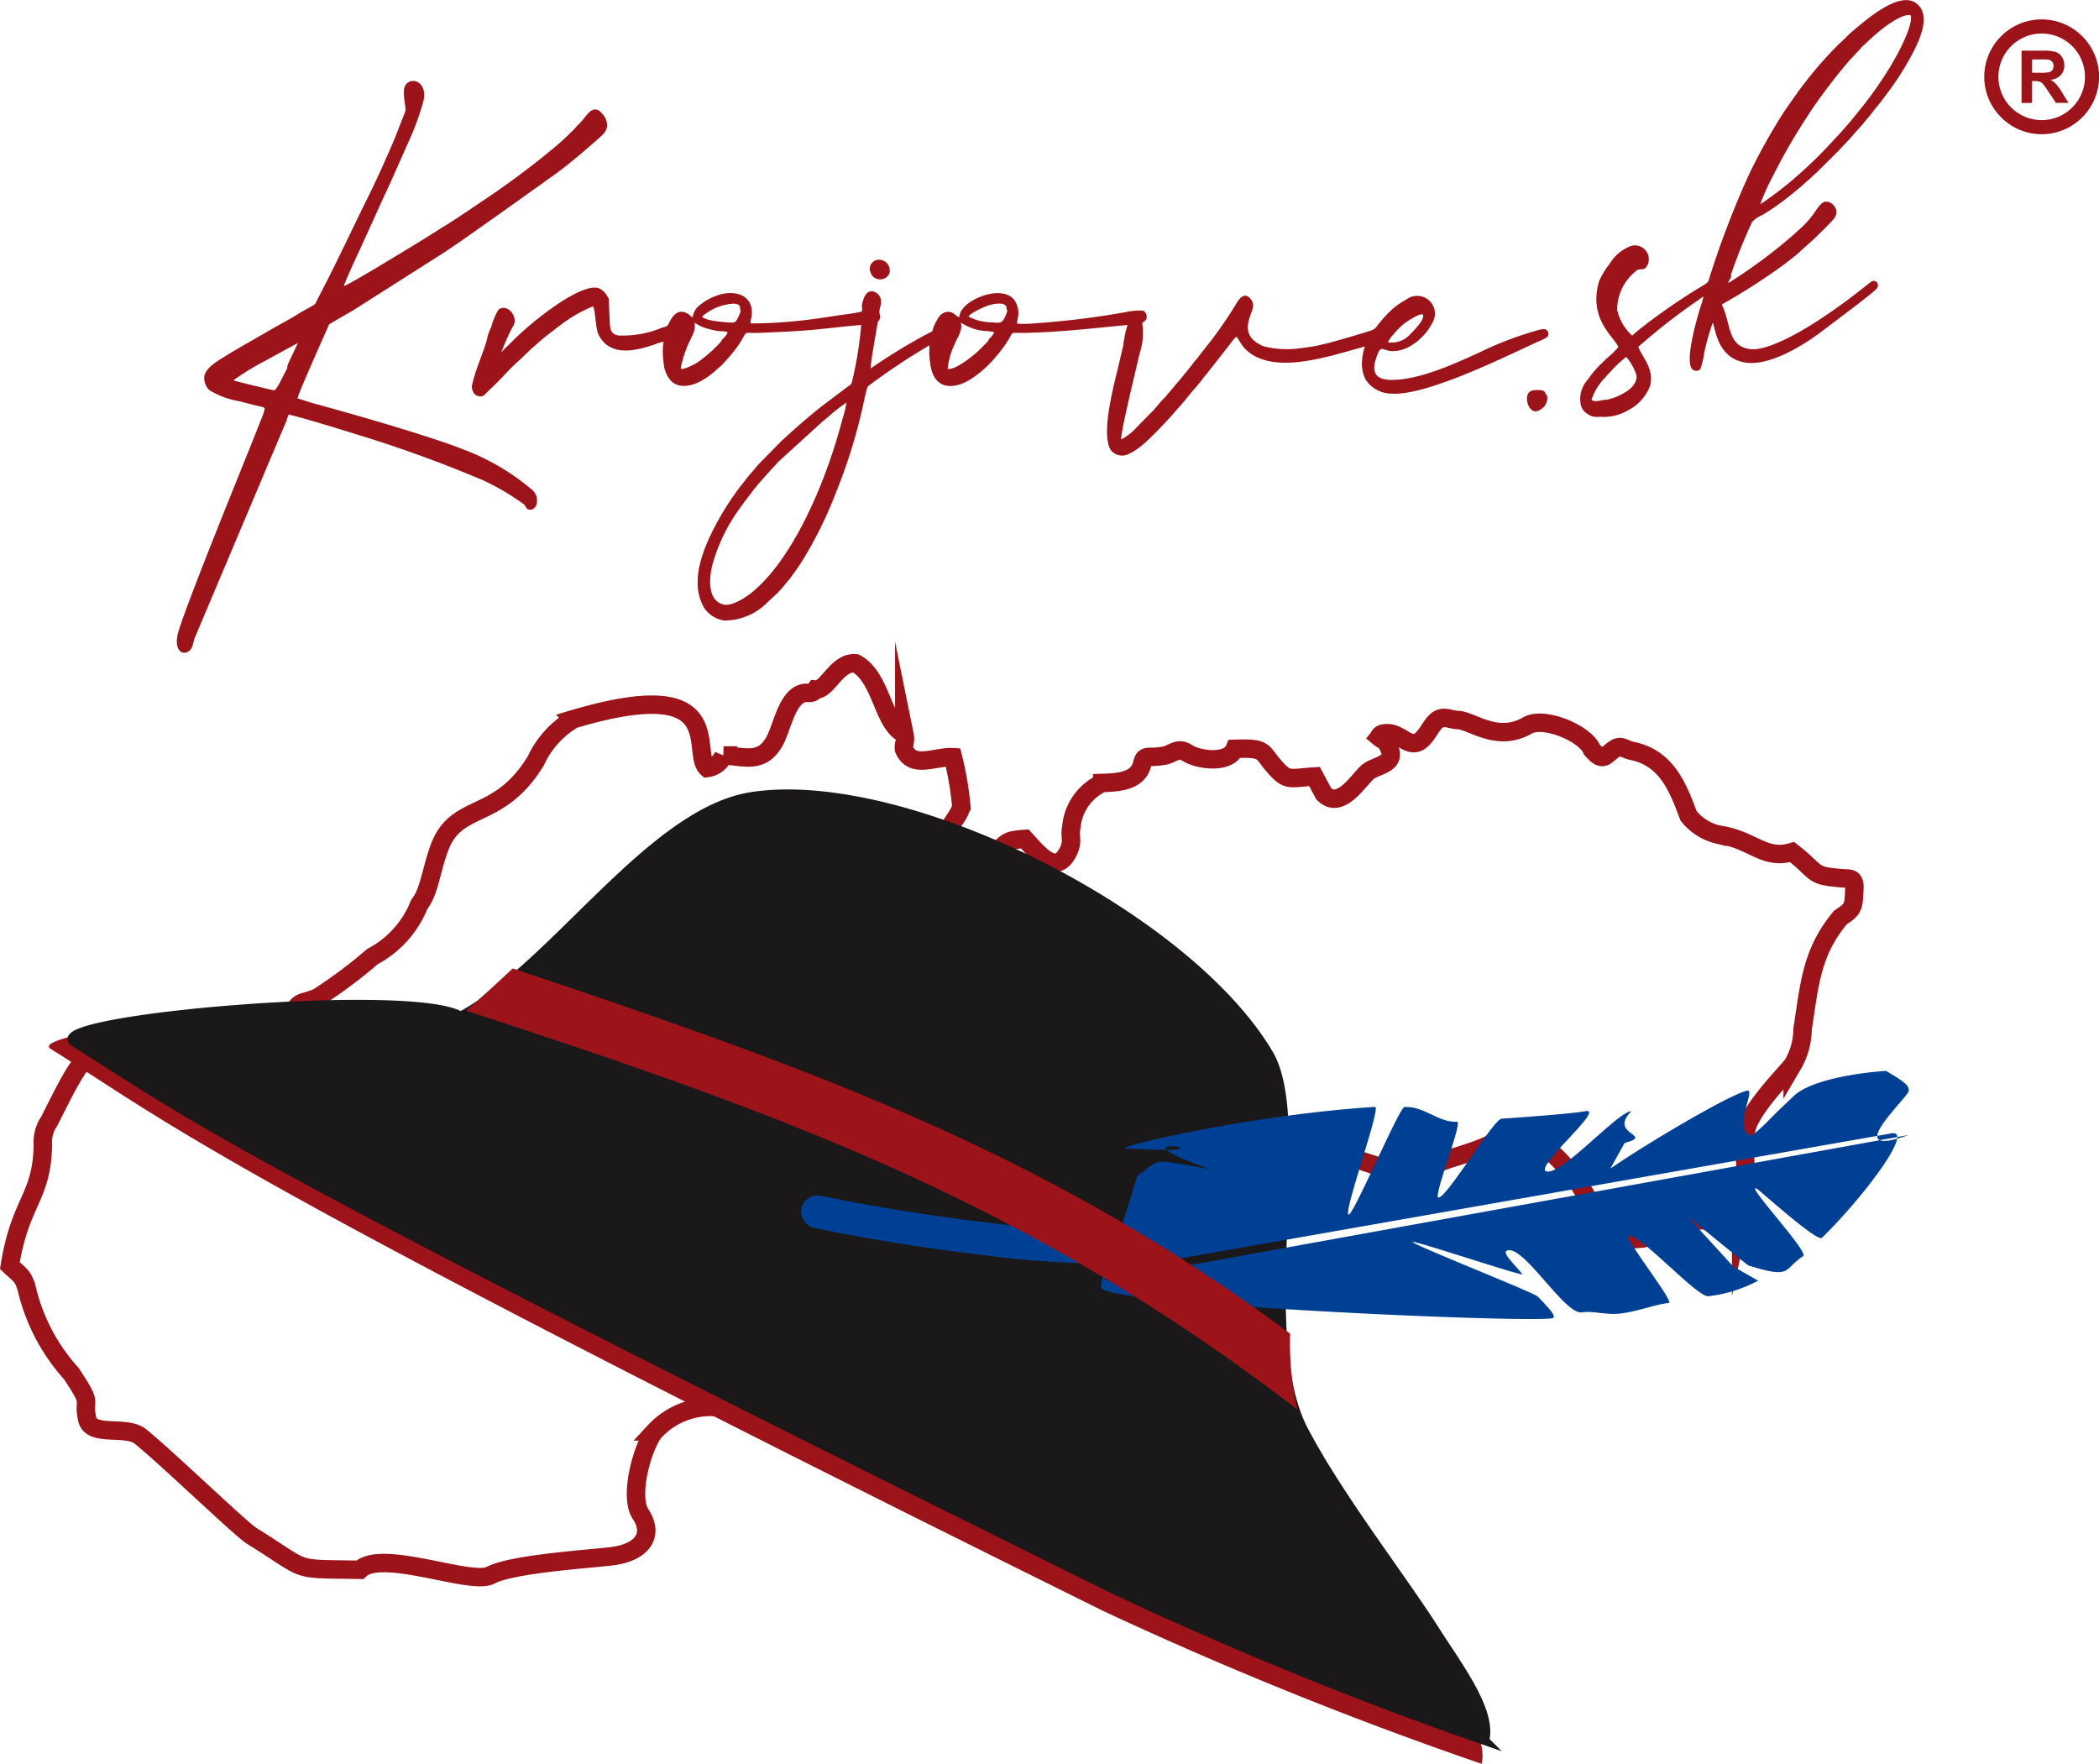
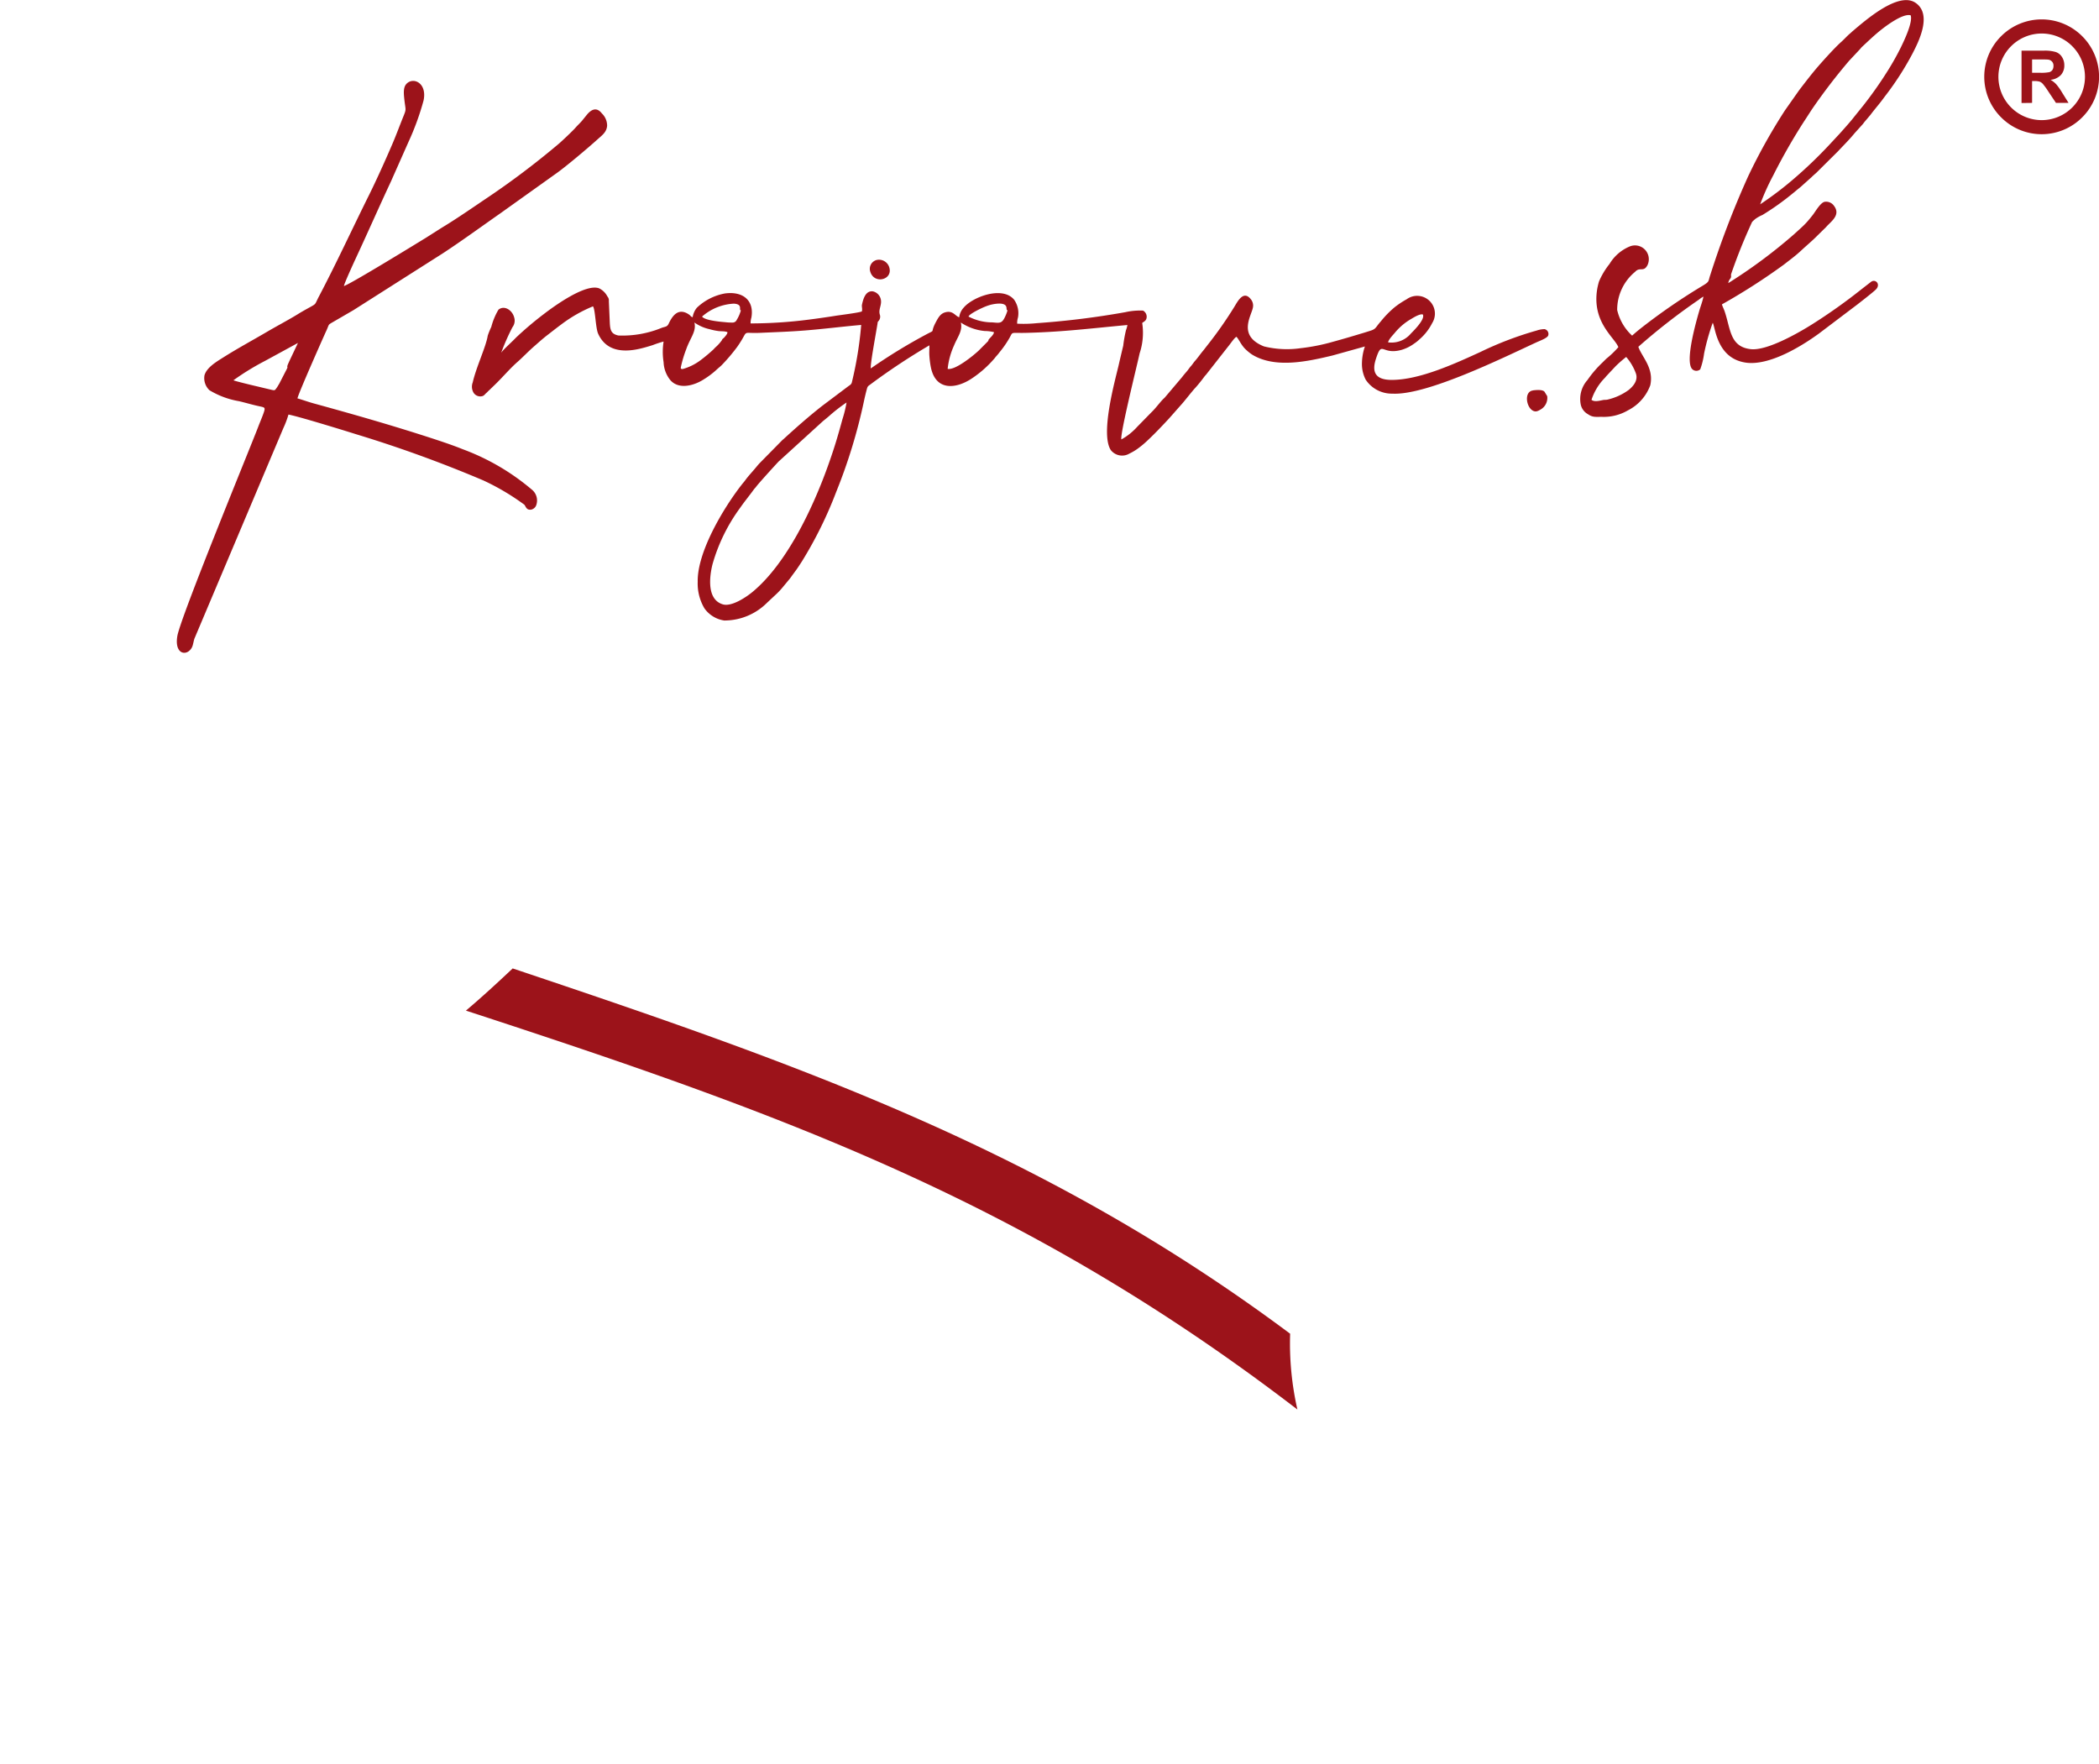
<svg xmlns="http://www.w3.org/2000/svg" width="131.808" height="110.762" viewBox="0 0 131.808 110.762">
  <g id="homelink" transform="translate(-14.796 -21.932)">
-     <path id="Path_595" data-name="Path 595" d="M17.555,79.7c-.4-.339.863-.651,2.606-1.1,5.846-1.494,20.42-.87,22.754.534,5.9-3.162,11.949-12.811,18.273-13.789,9.563-1.48,27.313,7.381,32.485,16.188,2.5,4.253-.958,17.565,2.159,23.562,2.151,4.138,6.067,9.154,8.257,12.589,1.494,2.346,3.836,5.106,3.357,6.934a242.451,242.451,0,0,1-23.738-9.589C27.7,87.318,25.342,84.572,17.555,79.7" transform="translate(0.385 8.074)" fill="#9c131a" fill-rule="evenodd" />
-     <path id="Path_596" data-name="Path 596" d="M106.269,60.591c-.506-.059-.9-.3-1.308.088-.3.284-.508.78-.852,1.114-.72.706-1.266-.274-2.046-.362-.612-.069-.653.2-.681.236.191.161.364.191.5.406.844,1.366-.7,1.3-1.248,1.827-.622.6-1.708,2.333-2.712,1.327l-.583-1.088c-1.652.107-1.7.354-2.644-.773-.688-.815-.476-1.029-2.363-.964-.382.958-2.283.719-3.007.244-.567-.371-.91.1-1.444.192-1.04.18-1.207-.144-1.368.528-.258,1.08-1.509,1.149-2.5,1.18a3.389,3.389,0,0,0-1.945,2.791c-.113.534.1.8-.117,1.355-.777,1.813-1.893.354-2.8-.632-1.324.085-1.157.272-2.092,1.2-.654.653-2.582-.348-2.715-1.042-.189-.978.654-1.428.818-2.2a19.571,19.571,0,0,0-.525-3.09c-1.134-.059-2.544.771-3.076-.507-.044-.379.139-.392.019-.983a1.112,1.112,0,0,1-.491-.342c-.9-.972-1.149-3.324-2.558-4.062-1.18-.125-1.781,1.71-2.523,1.644-.314.421-.543.028-1.066.357-.829.522-1.1,2.245-1.564,2.99-.809,1.318-1.851.856-3.145.793a1.289,1.289,0,0,1-1.029.789c-1.083-.988,1.5-6-8.393-3.069a5.9,5.9,0,0,0-2.36,2.6c-2.346,3.88-4.986,2.55-6.069,5.493-.513,1.392-.625,2.746-1.253,3.53A6.371,6.371,0,0,1,38.18,75.45a29.762,29.762,0,0,1-3.429,2.563,5.956,5.956,0,0,1-.865.29c-.666.22-.545.681-.941,1.1-.554.489-3.611,3.268-4.362,1.649-2.347-.052-1.317.335-2.816.439a2.625,2.625,0,0,1-2.183-1.035c-3.247.061-3.878,1.75-5.695,5.33a2.281,2.281,0,0,0-.4,1.462c-.058,3.378-1.413,3.505-2.073,7.609.676.642.852.629,1.093,1.581a12.033,12.033,0,0,0,2.755,5.183c1.451,2.174.7,1.439,1.006,2.867.253,1.157,2.408.373,3.335,1.086,1.706,1.386,6.3,5.816,6.987,6.245,3.71,2.3,2.4,2.059,6.8,2.137,1.367-1.343,6.986.99,8.2.346,1.312-.7,5.86-1,7.54-1.188,1.995-.224,2.759-1.333,1.893-2.649-.776-1.178.167-4.382.881-5.2a4.8,4.8,0,0,1,3.719-1.536c2.992-.037,5-.3,7.869-.557,2.365-.211,1.635-.877,2.281-1.305a6.615,6.615,0,0,1,.567-2.041c1.784-3.386,6.014.151,8.639,1.333a10.951,10.951,0,0,1,1.176-.733c3.79-.383,2.672-2.2,6.94-4.433,0-.2,3.4-7.345,3.555-7.52a10.1,10.1,0,0,1,2.3-.494c5.106-1.124,3.425-.88,8.991.826.506.154,1.449.49,1.89.215,1.654-1.037,3.858-1.155,5.436-2.319a2.789,2.789,0,0,1,1.328.006c1.572.553,3.447,2.833,4.052,4.285.342.822.993,2.16,1.995,2.27l1.3-.113c2.466-1.366,2.581-1.123,5-1.121.892-.116.694-.369,1.189-.676a11.841,11.841,0,0,0,.249-3.167,15,15,0,0,1,.043-1.753c.193-1.245,2.113-3.208,2.942-4.184a4.514,4.514,0,0,0,.622-2.242c.436-2.765.536-4.8,2.367-7,.539-.387.814-.482.857-1.267.03-.721.167-1.215-.482-1.193-2.325-.16-1.633-.288-3.4-1.663-1.773.534-2.475-.806-4.665-1.1a3.385,3.385,0,0,1-1.835-1.169c-.679-1.82-1.38-3.623-3.526-4.079-.521-.085-.691-.437-1.161-.1-.585.419-.686.824-1.386.015-.4-1-2.988-2.115-4.045-1.514C108.742,62.064,107.143,60.546,106.269,60.591Z" transform="translate(0 6.553)" fill="none" stroke="#9c131a" stroke-miterlimit="22.926" stroke-width="1.158" />
    <path id="Path_597" data-name="Path 597" d="M68.219,38.253A.572.572,0,0,0,67.8,39c.243.8,1.429.508,1.191-.276a.674.674,0,0,0-.77-.471m41.186,8.2c-.557.07-.43,1.023-.012,1.261.2.113.345.02.5-.069a.837.837,0,0,0,.411-.837l-.177-.288C109.973,46.378,109.583,46.426,109.4,46.448Zm6.235-3.441A3.15,3.15,0,0,1,114.7,41.4a3.081,3.081,0,0,1,1.127-2.4c.3-.332.533.053.78-.426a.868.868,0,0,0-1.111-1.169,2.68,2.68,0,0,0-1.276,1.1,4.743,4.743,0,0,0-.661,1.1,4.251,4.251,0,0,0-.114.482c-.341,2.078,1.085,3.022,1.329,3.644a5.812,5.812,0,0,1-.755.725l-.261.258a6.925,6.925,0,0,0-.922,1.079,1.792,1.792,0,0,0-.428,1.522.91.91,0,0,0,.45.623c.3.208.475.17.882.17a3,3,0,0,0,1.633-.406,2.87,2.87,0,0,0,1.407-1.583c.236-1.091-.538-1.775-.751-2.41a39.226,39.226,0,0,1,3.812-2.967,1.461,1.461,0,0,1,.276-.185c-.052.285-.195.653-.278.947-.182.634-.93,3.24-.393,3.637a.371.371,0,0,0,.469-.015,4.729,4.729,0,0,0,.243-.994A14.092,14.092,0,0,1,120.7,42.2c.17.3.252,2.22,2.055,2.5,1.463.224,3.466-.986,4.613-1.822l2.423-1.833c.145-.114,1.06-.819,1.183-.965.269-.319-.057-.641-.325-.456l-.6.465a34.606,34.606,0,0,1-3.113,2.212c-.837.527-2.818,1.668-3.844,1.557-1.32-.145-1.265-1.266-1.644-2.375-.053-.153-.128-.292-.171-.437a39.479,39.479,0,0,0,3.884-2.493c.384-.3.736-.555,1.086-.882s.707-.619,1.034-.953l.4-.393a1.931,1.931,0,0,0,.188-.193c.325-.343.875-.732.433-1.292a.6.6,0,0,0-.576-.235c-.268.055-.58.618-.745.827-.121.154-.234.294-.356.431-.244.276-.539.52-.808.77a32.38,32.38,0,0,1-4.141,3.077c.036-.234.157-.265.173-.383s-.025-.106.024-.234a33.951,33.951,0,0,1,1.3-3.225,1.76,1.76,0,0,1,.177-.163l.009-.012a2.273,2.273,0,0,1,.465-.263,16.336,16.336,0,0,0,1.918-1.368c.108-.084.189-.158.3-.247s.2-.16.294-.249l.571-.511c.078-.081.195-.182.285-.259l1.368-1.358c.357-.383.712-.729,1.045-1.137l.511-.567c.045-.052.076-.1.119-.152l.37-.438c.222-.3.484-.6.713-.9.082-.109.154-.209.23-.307a18.459,18.459,0,0,0,1.689-2.627c.4-.768,1.26-2.475.2-3.2-1.075-.738-3.162,1.113-3.959,1.785-.053.045-.088.084-.142.129-.195.16-.362.357-.553.528-.411.364-1.1,1.13-1.445,1.526-.419.481-.818,1.006-1.206,1.511l-.888,1.261A35.86,35.86,0,0,0,122.926,33a57.424,57.424,0,0,0-2.377,6.191c-.139.406-.043.414-.425.649a38.126,38.126,0,0,0-3.886,2.665C116.028,42.67,115.831,42.832,115.64,43.007Zm8.034-8.241a14.638,14.638,0,0,1,.815-1.81,37.233,37.233,0,0,1,1.93-3.384c.183-.273.35-.542.53-.812a36.552,36.552,0,0,1,2.318-3.021l.642-.685c.058-.058.1-.122.159-.179.413-.384.79-.751,1.241-1.106.248-.193,1.322-1.017,1.817-.882.159.437-.457,1.689-.611,2.008a17.01,17.01,0,0,1-.965,1.691c-.43.674-.905,1.339-1.386,1.952l-.6.745c-.183.244-.7.822-.928,1.073l-.64.688a27.768,27.768,0,0,1-2.055,1.981A21.359,21.359,0,0,1,123.673,34.766ZM113.087,47.037a3.528,3.528,0,0,1,.783-1.318,1.414,1.414,0,0,0,.147-.167l.589-.627a8.111,8.111,0,0,1,.659-.578,3.268,3.268,0,0,1,.612,1.042c.164.479-.253.867-.46,1.034a3.645,3.645,0,0,1-1.336.605c-.114.023-.165,0-.311.033C113.548,47.108,113.249,47.178,113.087,47.037ZM34.744,39.893c.031-.184.627-1.482.712-1.666.752-1.61,1.489-3.289,2.242-4.9l1.1-2.48a16.73,16.73,0,0,0,.947-2.6c.228-1.059-.578-1.48-1.029-1.092-.249.215-.225.579-.178,1.015.076.691.141.58-.053,1.057-.229.562-.438,1.138-.678,1.7-.428,1-1.007,2.289-1.486,3.254-1.035,2.081-2.072,4.329-3.145,6.366-.263.5-.146.445-.547.666-.261.144-.528.292-.765.439-.573.355-1.326.75-1.938,1.11-.895.526-1.806,1.017-2.683,1.568-.473.3-1.1.653-1.253,1.162a1.039,1.039,0,0,0,.312.945,5.285,5.285,0,0,0,1.856.688c.344.081.656.172,1,.256.545.134.644.091.595.316-.045.206-.314.826-.4,1.061-.465,1.222-4.864,11.92-5.068,13.109-.166.967.35,1.22.706.964.3-.22.263-.5.371-.808l5.576-13.2a5.861,5.861,0,0,0,.324-.858c.609.106,3.634,1.041,4.239,1.232a79.9,79.9,0,0,1,7.991,2.9,14.979,14.979,0,0,1,2.588,1.532c.108.159.135.328.4.31a.439.439,0,0,0,.347-.3.88.88,0,0,0-.3-.977,14.44,14.44,0,0,0-4.328-2.523c-.641-.259-1.322-.484-2-.706-2.464-.8-4.859-1.485-7.342-2.166-.349-.095-.685-.221-1.03-.318.05-.291,1.619-3.827,1.794-4.206.221-.477.1-.394.426-.583l1.295-.752,5.621-3.573c1.143-.748,2.48-1.721,3.61-2.511l3.571-2.549c.559-.4,1.937-1.557,2.511-2.078.3-.269.592-.468.618-.878a1.064,1.064,0,0,0-.328-.762c-.342-.441-.688-.239-.959.1l-.222.273c-.144.192-.33.349-.484.528s-.8.792-1.034.994a51.246,51.246,0,0,1-4.649,3.5c-.719.487-1.733,1.183-2.458,1.627-.428.261-.828.522-1.253.79C39.637,37.02,35.119,39.8,34.744,39.893Zm-6.937,5.919A15.894,15.894,0,0,1,29.78,44.6l2.078-1.133-.307.65c-.1.211-.206.431-.3.64-.132.3,0,.155-.085.332l-.477.928c-.062.1-.117.205-.189.3-.094.131-.1.141-.318.089-.273-.064-.535-.126-.8-.191C29.164,46.168,27.913,45.867,27.806,45.812Zm40.023-.744c-.045-.246.339-2.276.422-2.816.02-.135.006-.09.071-.17a.407.407,0,0,0,.07-.407c-.084-.3.11-.553.078-.867a.657.657,0,0,0-.508-.579c-.464-.058-.608.477-.687.834-.027.123.04.273-.008.426-.215.087-1.344.224-1.663.275-.562.09-1.14.171-1.7.243a28.8,28.8,0,0,1-3.624.234,1.2,1.2,0,0,1,.051-.365c.186-1.051-.5-1.667-1.652-1.518a3.443,3.443,0,0,0-1.768.895,1.207,1.207,0,0,0-.268.6c-.131-.043-.109-.075-.2-.148a1.227,1.227,0,0,0-.211-.126c-.572-.254-.889.243-1.1.688-.091.187-.2.173-.414.244A6.488,6.488,0,0,1,51.978,43c-.466-.1-.519-.349-.54-.859-.019-.437-.038-.877-.057-1.307a.364.364,0,0,0-.09-.284,1.161,1.161,0,0,0-.509-.507c-.85-.341-2.878,1.144-3.491,1.615a21.442,21.442,0,0,0-1.748,1.482c-.211.23-.814.763-.924.947a13.966,13.966,0,0,1,.708-1.606.681.681,0,0,0,.108-.621c-.126-.465-.625-.775-.985-.482A4.127,4.127,0,0,0,44,42.458a4.9,4.9,0,0,0-.224.551c-.109.7-.723,1.967-.942,2.935a.745.745,0,0,0,.058.659.5.5,0,0,0,.56.2c.11-.042.145-.114.225-.183s.122-.125.195-.187l.4-.387c.445-.434.913-.986,1.378-1.392.3-.262.663-.644,1-.939.28-.244.56-.5.854-.727s.576-.451.884-.678a8.846,8.846,0,0,1,1.994-1.14c.146.151.164,1.352.324,1.71.52,1.163,1.668,1.184,2.7.932.258-.063.482-.129.731-.209a6.916,6.916,0,0,1,.682-.224,4.128,4.128,0,0,0,0,1.3,1.9,1.9,0,0,0,.414,1.112c.53.629,1.5.355,2.1-.031a5.276,5.276,0,0,0,.8-.6c.11-.106.268-.225.367-.333a11.311,11.311,0,0,0,.956-1.133c.789-1.126.147-.8,1.47-.863.941-.043,1.824-.071,2.76-.146,1.2-.095,2.345-.244,3.541-.348a23.39,23.39,0,0,1-.585,3.6c-.03.133-.122.176-.223.248L64.79,47.41c-.857.672-1.645,1.368-2.445,2.1a1.134,1.134,0,0,0-.119.108l-1.407,1.43c-.083.094-.147.172-.227.268-.217.261-.443.495-.644.771-.066.094-.135.167-.209.261-1.118,1.424-2.817,4.228-2.778,6.122a3.06,3.06,0,0,0,.42,1.66,1.851,1.851,0,0,0,1.248.767,3.788,3.788,0,0,0,2.693-1.121l.49-.458a4.789,4.789,0,0,0,.464-.481l.427-.516c.063-.071.14-.183.2-.268.08-.106.126-.171.2-.271.132-.177.255-.37.388-.574a25.511,25.511,0,0,0,2.166-4.384,34.02,34.02,0,0,0,1.746-5.713c.055-.258.117-.514.184-.764.045-.169.095-.182.205-.265a40.6,40.6,0,0,1,3.718-2.465c.006.222-.02.415,0,.67a5.824,5.824,0,0,0,.085.673c.291,1.538,1.577,1.4,2.564.748a6.871,6.871,0,0,0,1.45-1.283,2.269,2.269,0,0,1,.153-.183,2.3,2.3,0,0,0,.15-.187,6.283,6.283,0,0,0,.559-.786c.354-.572,0-.4,1.22-.438,2.249-.059,4.041-.287,6.254-.49a1.733,1.733,0,0,1-.091.329,8.214,8.214,0,0,0-.172.972c-.1.418-.2.837-.294,1.25-.267,1.115-1.137,4.289-.489,5.3a.9.9,0,0,0,1.174.221,3.291,3.291,0,0,0,.5-.294,5.891,5.891,0,0,0,.642-.534c.471-.441.907-.905,1.347-1.377l.738-.837c.192-.2.724-.894.89-1.063a9.7,9.7,0,0,0,.612-.759c.036-.044.062-.063.095-.106l1.371-1.749c.127-.144.384-.546.522-.611.148.131.3.538.6.807a2.83,2.83,0,0,0,.389.311c1.464.894,3.545.412,5.039.056l2.04-.568a3.384,3.384,0,0,0-.185,1,2.156,2.156,0,0,0,.235,1.085,1.969,1.969,0,0,0,1.682.877c2.144.116,6.925-2.245,9.019-3.212.227-.106.717-.28.761-.445a.309.309,0,0,0-.23-.394,1.6,1.6,0,0,0-.494.088,21.467,21.467,0,0,0-3.546,1.352c-1.5.685-3.813,1.766-5.594,1.748-.988-.009-1.225-.489-.959-1.31.4-1.231.339-.228,1.6-.572a2.569,2.569,0,0,0,.807-.4,2.333,2.333,0,0,0,.339-.272,3.289,3.289,0,0,0,.787-1.009,1.116,1.116,0,0,0-1.6-1.5,5.563,5.563,0,0,0-.738.487,6.116,6.116,0,0,0-.892.91c-.319.352-.282.462-.624.571-.154.05-.294.094-.453.142-.644.195-1.25.376-1.9.553a12.406,12.406,0,0,1-2.055.409,6,6,0,0,1-2.3-.113c-1.67-.672-.793-1.9-.693-2.437a.626.626,0,0,0-.127-.52c-.441-.57-.8.072-1,.408a25.1,25.1,0,0,1-1.722,2.466l-.255.328c-.19.223-.332.44-.527.662-.09.1-.167.228-.267.339-.087.095-.178.241-.266.339-.1.116-.189.217-.274.333L86.3,46.886c-.047.053-.1.093-.147.145-.241.258-.451.555-.71.8l-.891.911a3.8,3.8,0,0,1-.986.784c-.1-.3.961-4.553,1.146-5.406a4.075,4.075,0,0,0,.161-1.909c.135-.1.262-.144.281-.36a.439.439,0,0,0-.229-.415,4.253,4.253,0,0,0-1.117.1,52.146,52.146,0,0,1-5.551.689,8.169,8.169,0,0,1-1.235.033,1.187,1.187,0,0,1,.051-.39,1.484,1.484,0,0,0-.24-1.112c-.729-.894-2.625-.176-3.183.509a1.08,1.08,0,0,0-.268.592c-.256-.081-.4-.46-.9-.306-.292.089-.427.349-.564.605-.362.675-.033.49-.46.7A34.356,34.356,0,0,0,67.829,45.068Zm6.136-3.257c.056-.178.886-.571,1.148-.663a2.429,2.429,0,0,1,.771-.153c.56,0,.443.3.484.394.018.039.1-.065-.047.3-.241.578-.356.53-.858.487A3.254,3.254,0,0,1,73.965,41.811Zm-16.731,0A3.268,3.268,0,0,1,59.228,41c.562.03.322.369.422.414l.023,0a2.231,2.231,0,0,1-.259.6.282.282,0,0,1-.288.173,3.19,3.19,0,0,1-.436-.023C58.343,42.134,57.41,42.053,57.234,41.811Zm43.079,1.619c.028-.177.312-.465.412-.586a3.782,3.782,0,0,1,1.067-.9c.127-.077.517-.317.7-.266.18.3-.643,1.092-.748,1.2A1.59,1.59,0,0,1,100.314,43.43ZM58.831,42.8c0,.1-.167.286-.22.341-.068.068-.1.064-.129.152a2.579,2.579,0,0,1-.387.433c-.064.055-.082.085-.145.148a10.035,10.035,0,0,1-.774.65,3.383,3.383,0,0,1-1.161.583c-.139,0-.126-.052-.1-.173a7.488,7.488,0,0,1,.324-1.07c.26-.739.65-1.112.515-1.679a2.639,2.639,0,0,0,.936.415,4.026,4.026,0,0,0,.566.12C58.42,42.744,58.718,42.718,58.831,42.8Zm13.826,2.293a4.722,4.722,0,0,1,.4-1.467c.221-.539.551-.915.427-1.441a3.233,3.233,0,0,0,1.5.533,2.475,2.475,0,0,1,.581.072c-.008.142-.193.31-.272.394-.127.139-.034.085-.108.182l-.574.576C74.275,44.26,73.122,45.2,72.656,45.094Zm-6.349,2.112a7.543,7.543,0,0,1-.258,1.053c-.31,1.134-.528,1.867-.932,2.988-.914,2.541-2.55,6.067-4.718,7.859-.394.326-1.308.942-1.862.778-1.007-.3-.847-1.715-.649-2.513a11.088,11.088,0,0,1,1.734-3.545c.3-.433.579-.761.853-1.143.051-.071.1-.11.153-.184.134-.19,1.193-1.352,1.41-1.582l2.786-2.538c.125-.1.247-.2.373-.307A10.075,10.075,0,0,1,66.308,47.207Z" transform="translate(1.648 0)" fill="#9c131a" fill-rule="evenodd" />
-     <path id="Path_598" data-name="Path 598" d="M18.794,79.5c-1.695-1.442,21.266-3.44,24.318-1.6,5.9-3.162,11.949-12.811,18.275-13.789C70.949,62.628,88.7,71.489,93.87,80.3c2.5,4.253-.956,17.565,2.16,23.562,2.15,4.138,6.067,9.154,8.256,12.589,1.5,2.346,3.605,5.106,3.127,6.935a237.582,237.582,0,0,1-23.507-9.591C27.893,86.079,26.581,84.375,18.794,79.5Z" transform="translate(0.614 7.842)" fill="#1a1818" fill-rule="evenodd" />
-     <path id="Path_599" data-name="Path 599" d="M18.794,79.5c-1.695-1.442,21.266-3.44,24.318-1.6,5.9-3.162,11.949-12.811,18.275-13.789C70.949,62.628,88.7,71.489,93.87,80.3c2.5,4.253-.956,17.565,2.16,23.562,2.15,4.138,6.067,9.154,8.256,12.589,1.5,2.346,3.605,5.106,3.127,6.935a237.582,237.582,0,0,1-23.507-9.591C27.893,86.079,26.581,84.375,18.794,79.5Z" transform="translate(0.614 7.842)" fill="none" stroke="#1a1818" stroke-miterlimit="22.926" stroke-width="0.567" />
-     <path id="Path_600" data-name="Path 600" d="M58.116,88.46a1.029,1.029,0,0,1,.412-2.017c3.388.7,7.29,1.323,10.856,1.727a54.919,54.919,0,0,0,8.277.453,1.03,1.03,0,0,1,.113,2.058,56.848,56.848,0,0,1-8.615-.46c-3.609-.409-7.577-1.042-11.042-1.76m18.244,3.3,2.04-6.582c1.6-1.059.632-1.107,4.544-.407-7.268-2.573,3.1-.807-5.4-1.311.578-.362,8.588-2.148,15.78-2.6.417-.026-2.064,6.79-1.649,6.764.316-.02,3.179-6.733,3.492-6.753,1.239-.078,2.153.994,3.3.918.406-.026-1.543,4.793-1.155,4.767.559-.037,3.446-4.919,3.959-4.954,2.6-.182,4.567-.344,5.257-.472,1.358-.254-3.546,3.775-2.35,3.793,1.072.017,4.467-3.817,5.241-3.785-1.48,1.464,1.486,1.48-.42,1.984l-.9,1.615c2.43-1.674,7.569-4.687,8.571-4.887.641-.2-1,2.548.329,2.812,1.149-.972.756-.744,2.637-2.5,1.379-1.285,5.722-1.574,5.785-1.558.814.494,1.636.926,1.369,1.358-.479.773-4.108,4.149.042,2.662Zm49.394-9.237c1.492-.262-1.945,4.214-4.367,6.556-.3.291-3.9-2.979-4.081-3.075-.857-.446,3.33,4.03,2.9,4.229-1.295.852-.662,1.443-3.432.585-.093-.028-3.725-3.031-3.795-3.045l2.827,3.1,1.575.9a8.822,8.822,0,0,1-3.108.975c-.687.117-4.267-3.895-5.034-3.808-.379.044,2.919,4.191,2.531,4.233-.923.1-1.977.554-3.127.672-.793.08-1.727-.191-2.308-.083-1.059.2-3.549-4.044-4.64-3.9-.487.064.217.706.884,1.5.173.209-7.1-2.238-6.883-2.007.24.259,7.588,3.153,7.849,3.419.67.687,1.248,1.3.907,1.359-1.854.3-27.627-.859-28.315-1.881-.075-.11.046-1.016.532-1.1Z" transform="translate(7.817 10.579)" fill="#004094" fill-rule="evenodd" />
    <path id="Path_601" data-name="Path 601" d="M42.485,73.179c18.087,6.065,33.348,11.4,48.821,22.938a18.747,18.747,0,0,0,.456,4.76C74.694,87.782,59.416,82.316,39.549,75.828c.962-.811,1.943-1.712,2.936-2.649" transform="translate(4.505 9.566)" fill="#9c131a" />
    <path id="Path_602" data-name="Path 602" d="M123.5,22.958a3.6,3.6,0,0,1,2.548,1.057v0a3.594,3.594,0,0,1,0,5.093h0a3.59,3.59,0,0,1-5.093,0h0a3.593,3.593,0,0,1,0-5.093v0a3.6,3.6,0,0,1,2.547-1.057m1.922,1.684h0a2.713,2.713,0,0,0-3.842,0h0a2.716,2.716,0,0,0,0,3.844h0a2.713,2.713,0,0,0,3.842,0h0a2.714,2.714,0,0,0,0-3.842ZM122.9,26.309h.491a2.517,2.517,0,0,0,.6-.04.359.359,0,0,0,.186-.138.435.435,0,0,0,.066-.247.37.37,0,0,0-.338-.4c-.053-.008-.215-.012-.484-.012H122.9Zm-.662,1.9V24.921h1.394a2.381,2.381,0,0,1,.767.089.752.752,0,0,1,.381.314.943.943,0,0,1,.144.517.88.88,0,0,1-.217.611,1.035,1.035,0,0,1-.649.3,1.521,1.521,0,0,1,.355.276,3.752,3.752,0,0,1,.377.533l.4.641H124.4l-.479-.716a4.711,4.711,0,0,0-.349-.482.535.535,0,0,0-.2-.138,1.123,1.123,0,0,0-.333-.037H122.9v1.372Z" transform="translate(19.502 0.192)" fill="#9c131a" />
  </g>
</svg>